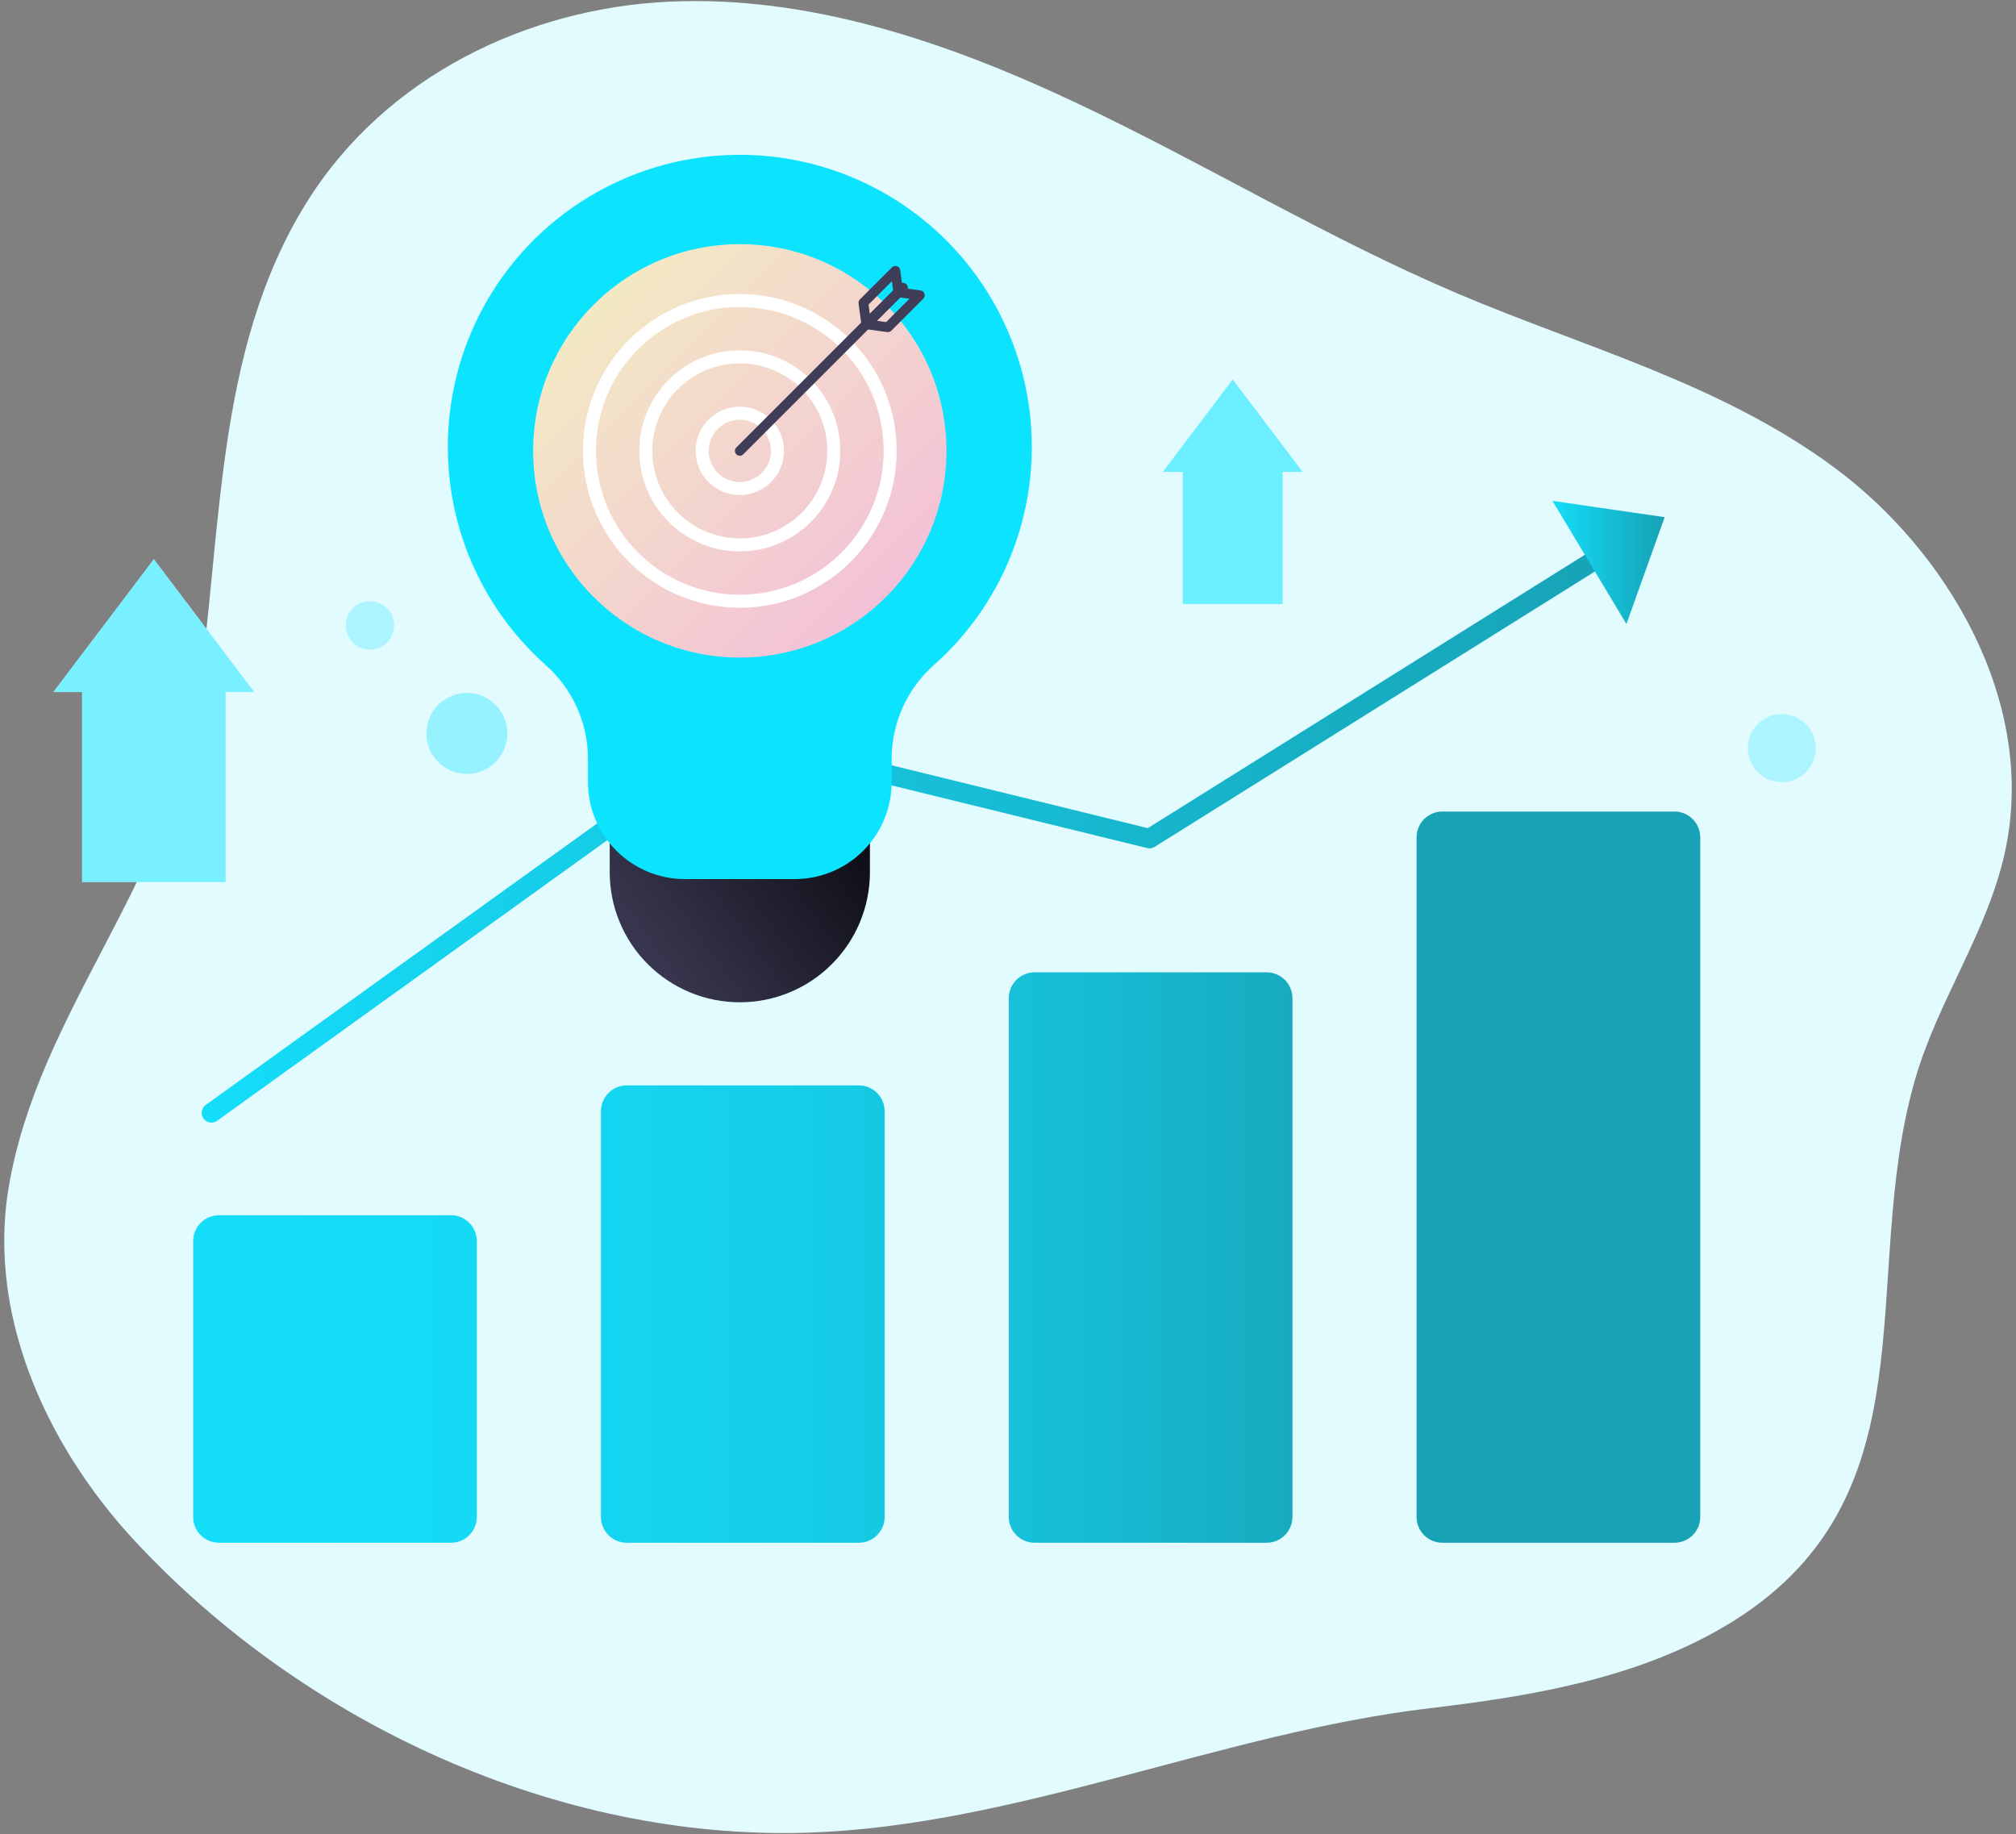
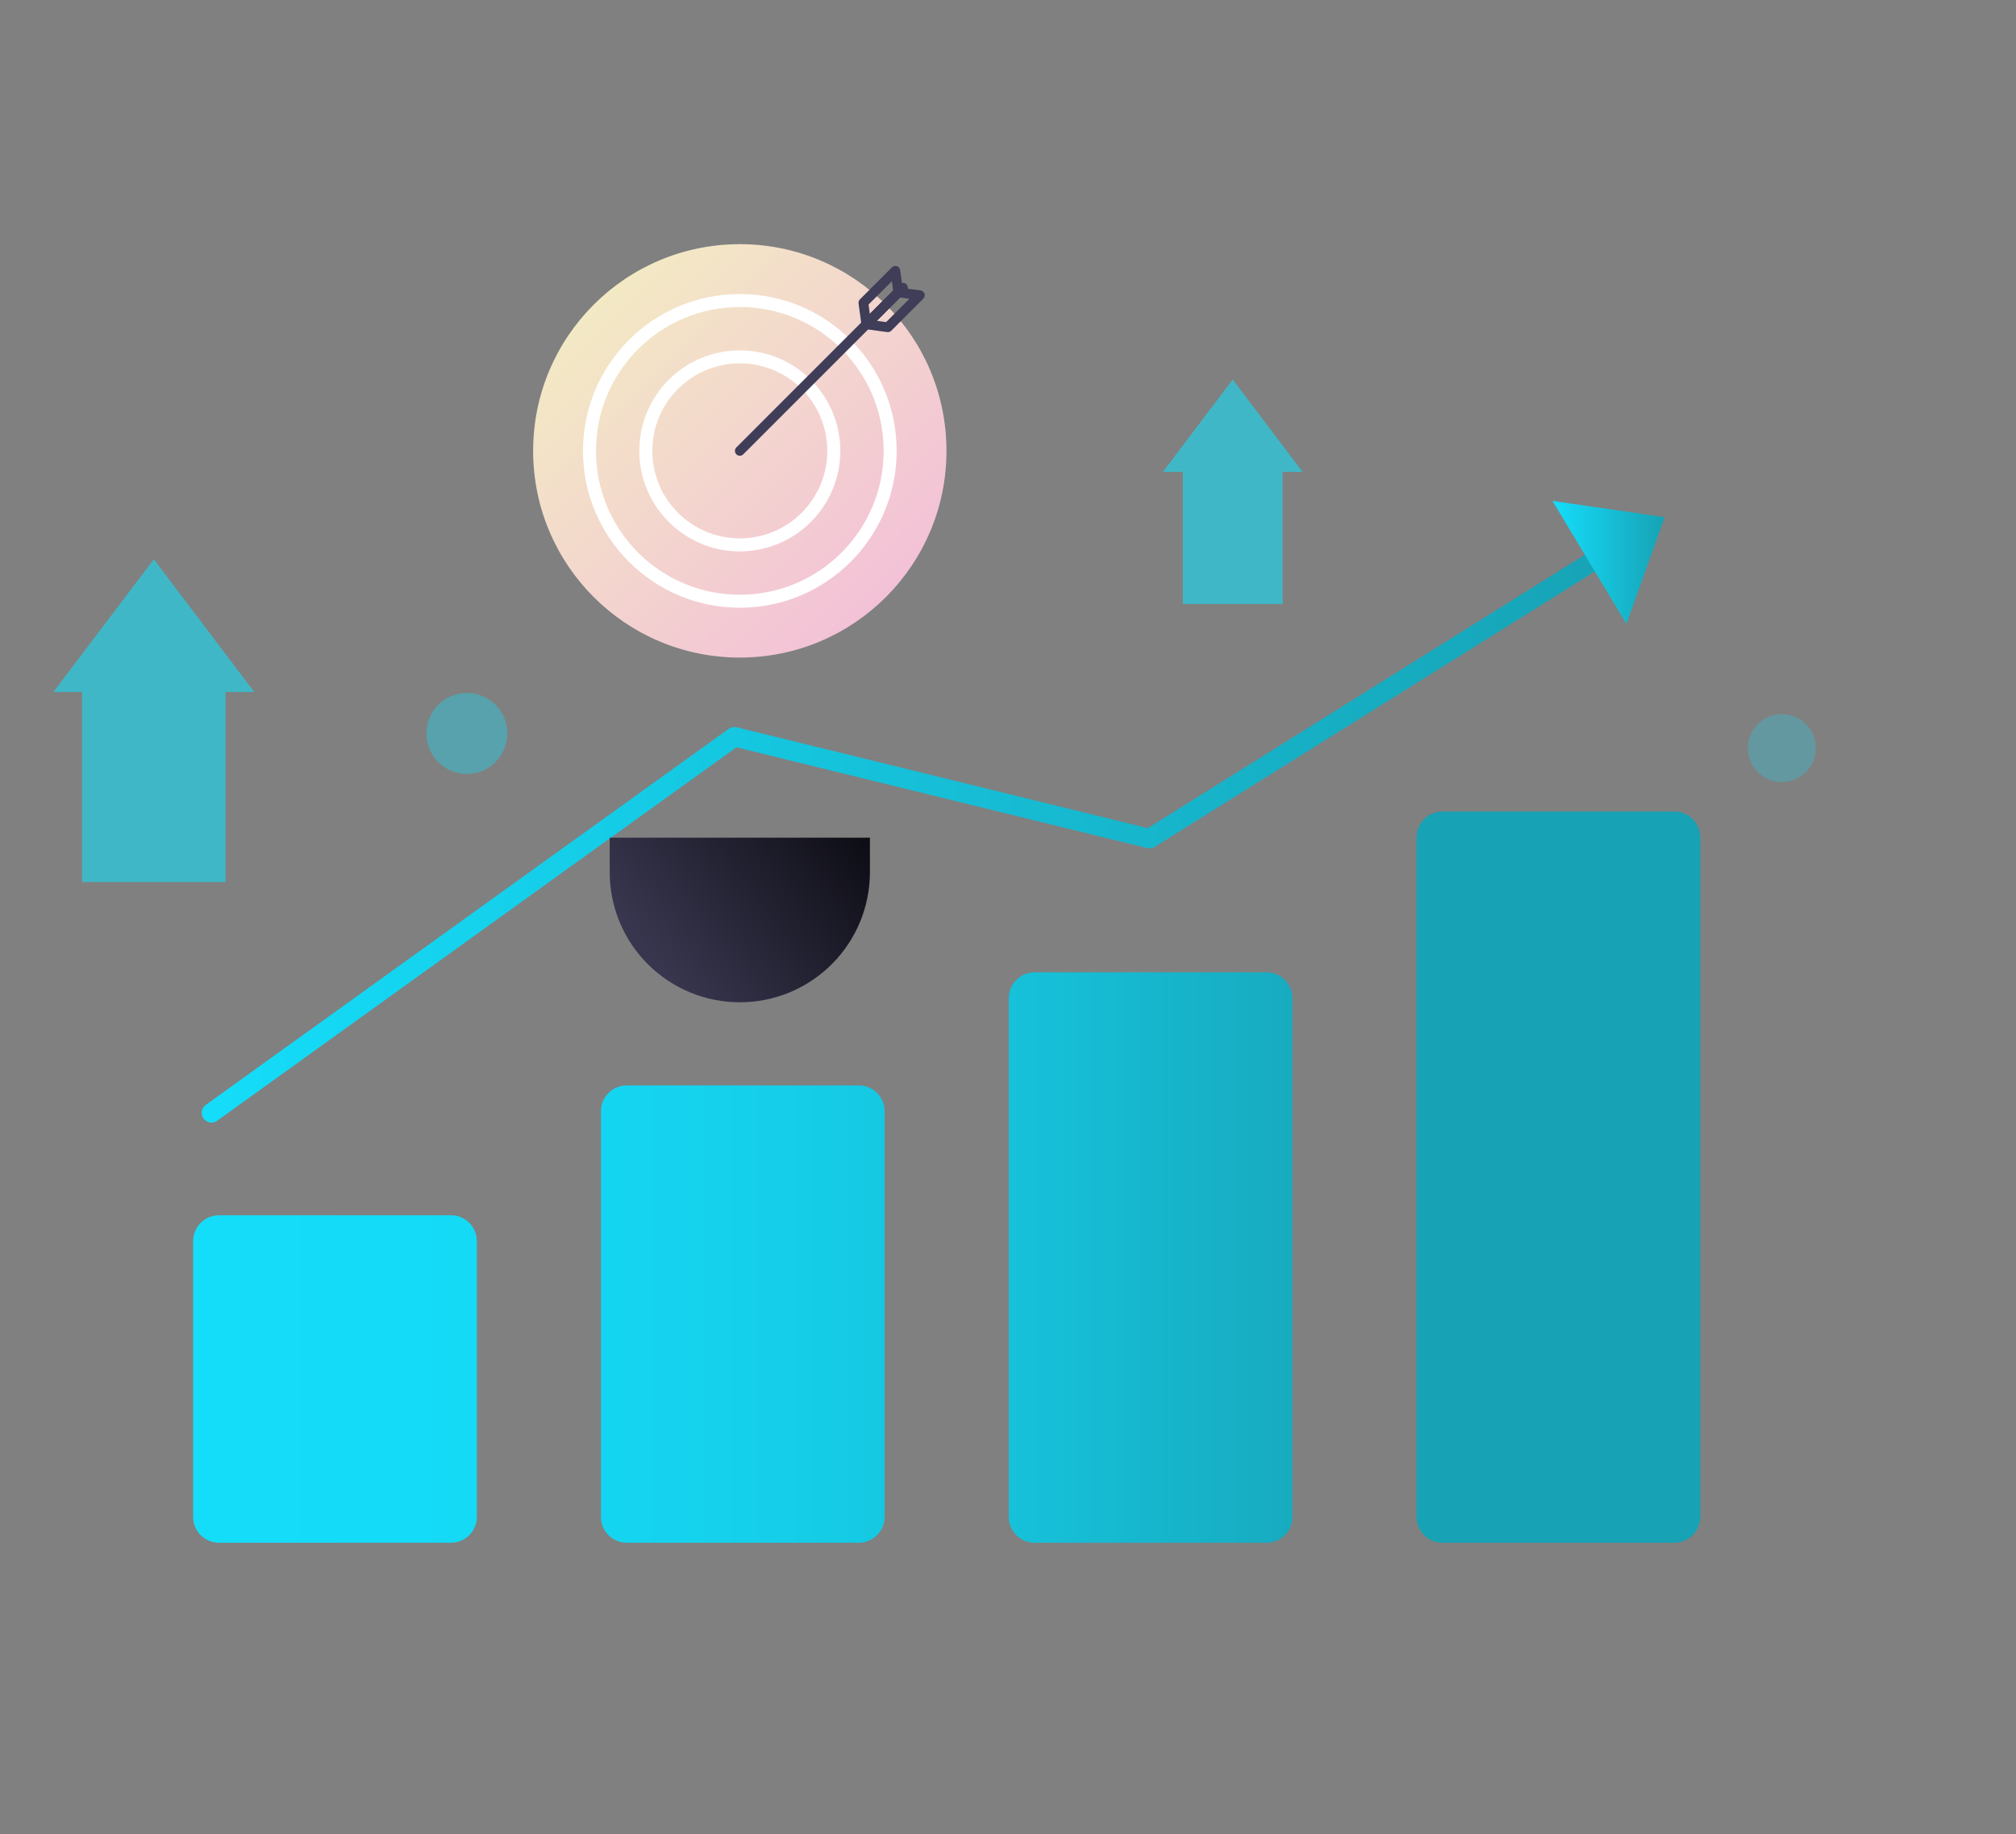
<svg xmlns="http://www.w3.org/2000/svg" width="310" height="282" viewBox="0 0 310 282" fill="none">
  <rect x="0" y="0" width="310" height="282" fill="#808080" stroke="none" />
-   <path d="M13.836 228.476C4.259 215.054 -1.372 198.667 1.33 182.577C5.834 155.762 26.086 135.852 30.323 108.001C34.229 82.323 32.895 54.023 47.12 31.173C59.355 11.521 81.338 1.268 102.85 0.259C124.363 -0.75 145.546 6.417 165.365 15.752C185.184 25.087 204.132 36.654 224.245 45.181C243.787 53.465 264.62 58.992 282.029 71.858C299.439 84.725 313.058 107.734 308.437 130.364C305.856 143.003 298.068 153.593 294.492 165.931C285.58 196.681 298.136 230.796 264.994 250.174C251.432 258.104 235.498 260.785 219.897 262.631C187.724 266.437 156.144 280.81 123.995 281.778C85.621 282.934 46.775 264.937 20.726 236.916C18.25 234.254 15.949 231.434 13.836 228.476Z" fill="#E1FBFF" />
  <path d="M69.35 237.195H33.671C32.617 237.195 31.607 236.777 30.863 236.032C30.118 235.287 29.7 234.277 29.7 233.224V190.815C29.7 189.762 30.118 188.752 30.863 188.007C31.607 187.262 32.617 186.844 33.671 186.844H69.35C69.872 186.844 70.388 186.947 70.87 187.146C71.352 187.346 71.79 187.638 72.158 188.007C72.527 188.376 72.82 188.814 73.019 189.296C73.219 189.777 73.322 190.294 73.322 190.815V233.224C73.322 234.277 72.903 235.287 72.158 236.032C71.414 236.776 70.404 237.195 69.35 237.195ZM136.03 233.224V170.847C136.03 169.794 135.612 168.783 134.867 168.039C134.122 167.294 133.112 166.876 132.059 166.876H96.379C95.326 166.876 94.316 167.294 93.571 168.039C92.826 168.783 92.408 169.794 92.408 170.847V233.224C92.408 234.277 92.826 235.287 93.571 236.032C94.316 236.777 95.326 237.195 96.379 237.195H132.059C133.112 237.195 134.122 236.777 134.867 236.032C135.612 235.287 136.03 234.277 136.03 233.224ZM198.739 233.224V153.467C198.739 152.414 198.32 151.404 197.576 150.659C196.831 149.915 195.821 149.496 194.768 149.496H159.088C158.035 149.496 157.025 149.915 156.28 150.659C155.535 151.404 155.117 152.414 155.117 153.467V233.224C155.117 234.277 155.535 235.287 156.28 236.032C157.025 236.777 158.035 237.195 159.088 237.195H194.768C195.821 237.195 196.831 236.777 197.576 236.032C198.32 235.287 198.739 234.277 198.739 233.224ZM261.447 233.224V128.745C261.447 127.691 261.029 126.681 260.284 125.937C259.539 125.192 258.529 124.773 257.476 124.773H221.796C221.275 124.773 220.759 124.876 220.277 125.076C219.795 125.275 219.357 125.568 218.988 125.937C218.62 126.305 218.327 126.743 218.128 127.225C217.928 127.707 217.825 128.223 217.825 128.745V233.224C217.825 233.745 217.928 234.262 218.128 234.743C218.327 235.225 218.62 235.663 218.988 236.032C219.357 236.401 219.795 236.693 220.277 236.893C220.759 237.092 221.275 237.195 221.796 237.195H257.476C258.529 237.195 259.539 236.776 260.284 236.032C261.029 235.287 261.447 234.277 261.447 233.224Z" fill="url(#paint0_linear_381_9)" />
  <path opacity="0.55" d="M200.304 72.553L194.93 65.449L189.555 58.344L184.181 65.449L178.807 72.553H181.883V92.87H197.228V72.553H200.304Z" fill="#0CE3FF" />
  <path d="M32.517 171.097C59.32 151.824 86.123 132.551 112.926 113.277L176.755 128.933C200.903 113.831 225.051 98.728 249.199 83.625" stroke="url(#paint1_linear_381_9)" stroke-width="3" stroke-linecap="round" stroke-linejoin="round" />
  <path d="M255.978 79.515L253.037 87.723L250.096 95.932L244.409 86.47L238.721 77.008L247.349 78.262L255.978 79.515Z" fill="url(#paint2_linear_381_9)" />
  <path d="M93.753 128.797H133.768V134.094C133.768 136.721 133.251 139.323 132.245 141.75C131.24 144.178 129.766 146.383 127.908 148.241C126.05 150.099 123.845 151.573 121.417 152.578C118.99 153.584 116.388 154.101 113.761 154.101C111.133 154.101 108.531 153.584 106.104 152.578C103.676 151.573 101.471 150.099 99.613 148.241C97.755 146.383 96.281 144.178 95.276 141.75C94.27 139.323 93.753 136.721 93.753 134.094L93.753 128.797Z" fill="url(#paint3_linear_381_9)" />
-   <path d="M158.661 68.705C158.661 61.213 156.786 53.84 153.207 47.258C149.629 40.676 144.46 35.094 138.172 31.021C131.884 26.947 124.677 24.512 117.207 23.937C109.737 23.362 102.242 24.665 95.404 27.728C88.567 30.791 82.605 35.517 78.061 41.473C73.517 47.43 70.536 54.429 69.389 61.833C68.243 69.237 68.967 76.81 71.496 83.862C74.025 90.915 78.279 97.222 83.87 102.21C85.911 104.006 87.549 106.214 88.676 108.688C89.803 111.163 90.394 113.848 90.41 116.567V120.248C90.41 124.203 91.981 127.996 94.778 130.792C97.574 133.589 101.367 135.16 105.322 135.16H122.199C126.154 135.16 129.947 133.589 132.744 130.792C135.54 127.996 137.111 124.203 137.111 120.248V116.753C137.097 114.036 137.659 111.347 138.76 108.863C139.861 106.379 141.477 104.157 143.5 102.344C148.271 98.135 152.091 92.958 154.705 87.158C157.319 81.358 158.668 75.067 158.661 68.705Z" fill="#0CE3FF" />
-   <path d="M39.107 106.404L31.381 96.19L23.655 85.977L15.928 96.19L8.202 106.404H12.623V135.614H34.686V106.404H39.107Z" fill="white" />
  <path opacity="0.55" d="M39.107 106.404L31.381 96.19L23.655 85.977L15.928 96.19L8.202 106.404H12.623V135.614H34.686V106.404H39.107Z" fill="#0CE3FF" />
  <path d="M113.761 101.101C131.313 101.101 145.542 86.872 145.542 69.32C145.542 51.768 131.313 37.539 113.761 37.539C96.208 37.539 81.98 51.768 81.98 69.32C81.98 86.872 96.208 101.101 113.761 101.101Z" fill="url(#paint4_linear_381_9)" />
  <path d="M113.76 92.438C126.528 92.438 136.878 82.088 136.878 69.32C136.878 56.553 126.528 46.203 113.76 46.203C100.993 46.203 90.643 56.553 90.643 69.32C90.643 82.088 100.993 92.438 113.76 92.438Z" stroke="white" stroke-width="2" stroke-miterlimit="10" />
  <path d="M113.76 83.775C121.743 83.775 128.214 77.303 128.214 69.321C128.214 61.338 121.743 54.867 113.76 54.867C105.778 54.867 99.307 61.338 99.307 69.321C99.307 77.303 105.778 83.775 113.76 83.775Z" stroke="white" stroke-width="2" stroke-miterlimit="10" />
-   <path d="M113.76 75.111C116.958 75.111 119.55 72.519 119.55 69.321C119.55 66.124 116.958 63.531 113.76 63.531C110.563 63.531 107.97 66.124 107.97 69.321C107.97 72.519 110.563 75.111 113.76 75.111Z" stroke="white" stroke-width="2" stroke-miterlimit="10" />
  <path d="M113.76 69.321L138.847 44.234" stroke="#3F3D58" stroke-width="1.5" stroke-linecap="round" stroke-linejoin="round" />
  <path d="M133.216 49.867L132.763 46.557L137.68 41.641L138.132 44.951L133.216 49.867Z" stroke="#3F3D58" stroke-width="1.5" stroke-linecap="round" stroke-linejoin="round" />
  <path d="M133.216 49.861L136.526 50.314L141.442 45.398L138.132 44.945L133.216 49.861Z" stroke="#3F3D58" stroke-width="1.5" stroke-linecap="round" stroke-linejoin="round" />
  <path opacity="0.35" d="M71.793 118.994C75.232 118.994 78.02 116.206 78.02 112.767C78.02 109.327 75.232 106.539 71.793 106.539C68.354 106.539 65.565 109.327 65.565 112.767C65.565 116.206 68.354 118.994 71.793 118.994Z" fill="#0CE3FF" />
-   <path opacity="0.25" d="M56.887 99.872C58.94 99.872 60.605 98.208 60.605 96.155C60.605 94.102 58.94 92.438 56.887 92.438C54.834 92.438 53.17 94.102 53.17 96.155C53.17 98.208 54.834 99.872 56.887 99.872Z" fill="#0CE3FF" />
  <path opacity="0.25" d="M273.99 120.25C276.876 120.25 279.216 117.91 279.216 115.023C279.216 112.137 276.876 109.797 273.99 109.797C271.103 109.797 268.763 112.137 268.763 115.023C268.763 117.91 271.103 120.25 273.99 120.25Z" fill="#0CE3FF" />
  <defs>
    <linearGradient id="paint0_linear_381_9" x1="29.7" y1="180.984" x2="261.447" y2="180.984" gradientUnits="userSpaceOnUse">
      <stop stop-color="#14DDFA" />
      <stop offset="0.191" stop-color="#14DAF6" />
      <stop offset="0.383" stop-color="#15CFEA" />
      <stop offset="0.575" stop-color="#16BED6" />
      <stop offset="0.767" stop-color="#17A6BA" />
      <stop offset="0.795" stop-color="#17A2B5" />
    </linearGradient>
    <linearGradient id="paint1_linear_381_9" x1="31.017" y1="127.361" x2="250.699" y2="127.361" gradientUnits="userSpaceOnUse">
      <stop stop-color="#14DDFA" />
      <stop offset="1" stop-color="#17A2B5" />
    </linearGradient>
    <linearGradient id="paint2_linear_381_9" x1="238.721" y1="86.47" x2="255.978" y2="86.47" gradientUnits="userSpaceOnUse">
      <stop stop-color="#14DDFA" />
      <stop offset="1" stop-color="#17A2B5" />
    </linearGradient>
    <linearGradient id="paint3_linear_381_9" x1="100.042" y1="146.543" x2="131.551" y2="123.544" gradientUnits="userSpaceOnUse">
      <stop stop-color="#38364E" />
      <stop offset="1" stop-color="#0B0B12" />
    </linearGradient>
    <linearGradient id="paint4_linear_381_9" x1="91.288" y1="46.847" x2="136.233" y2="91.793" gradientUnits="userSpaceOnUse">
      <stop stop-color="#F3E9C4" />
      <stop offset="1" stop-color="#F3C1D7" />
    </linearGradient>
  </defs>
</svg>